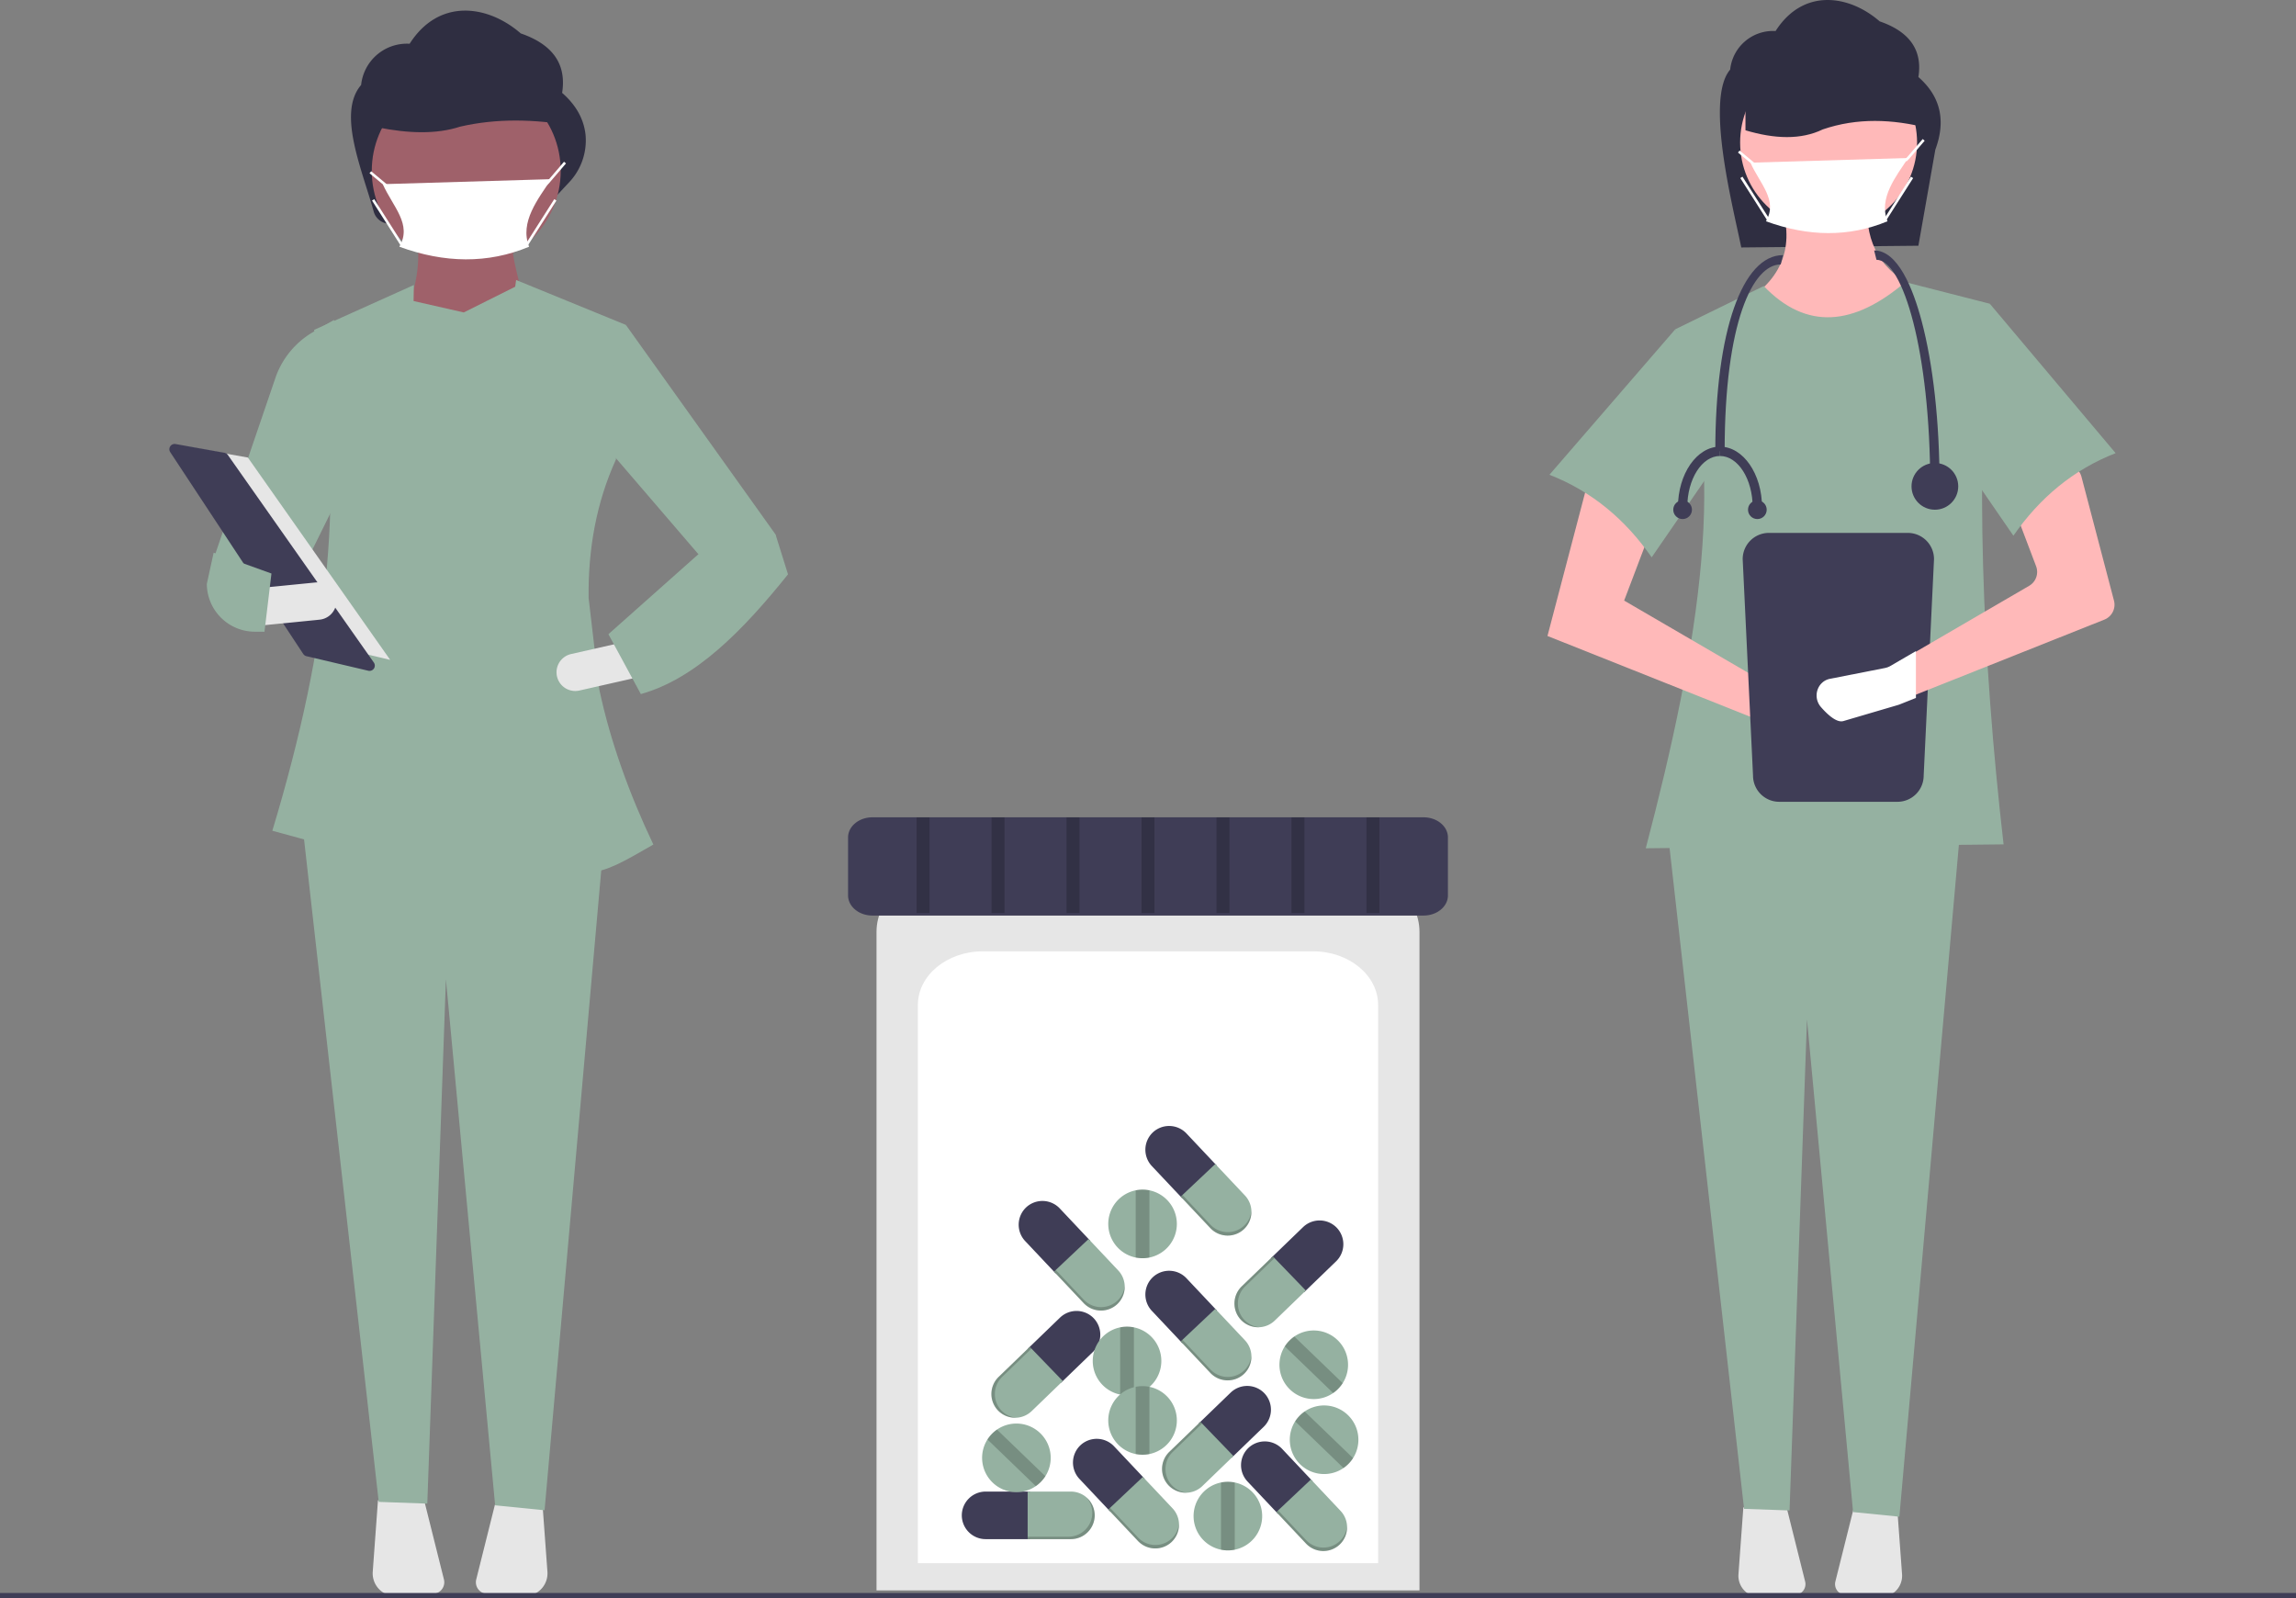
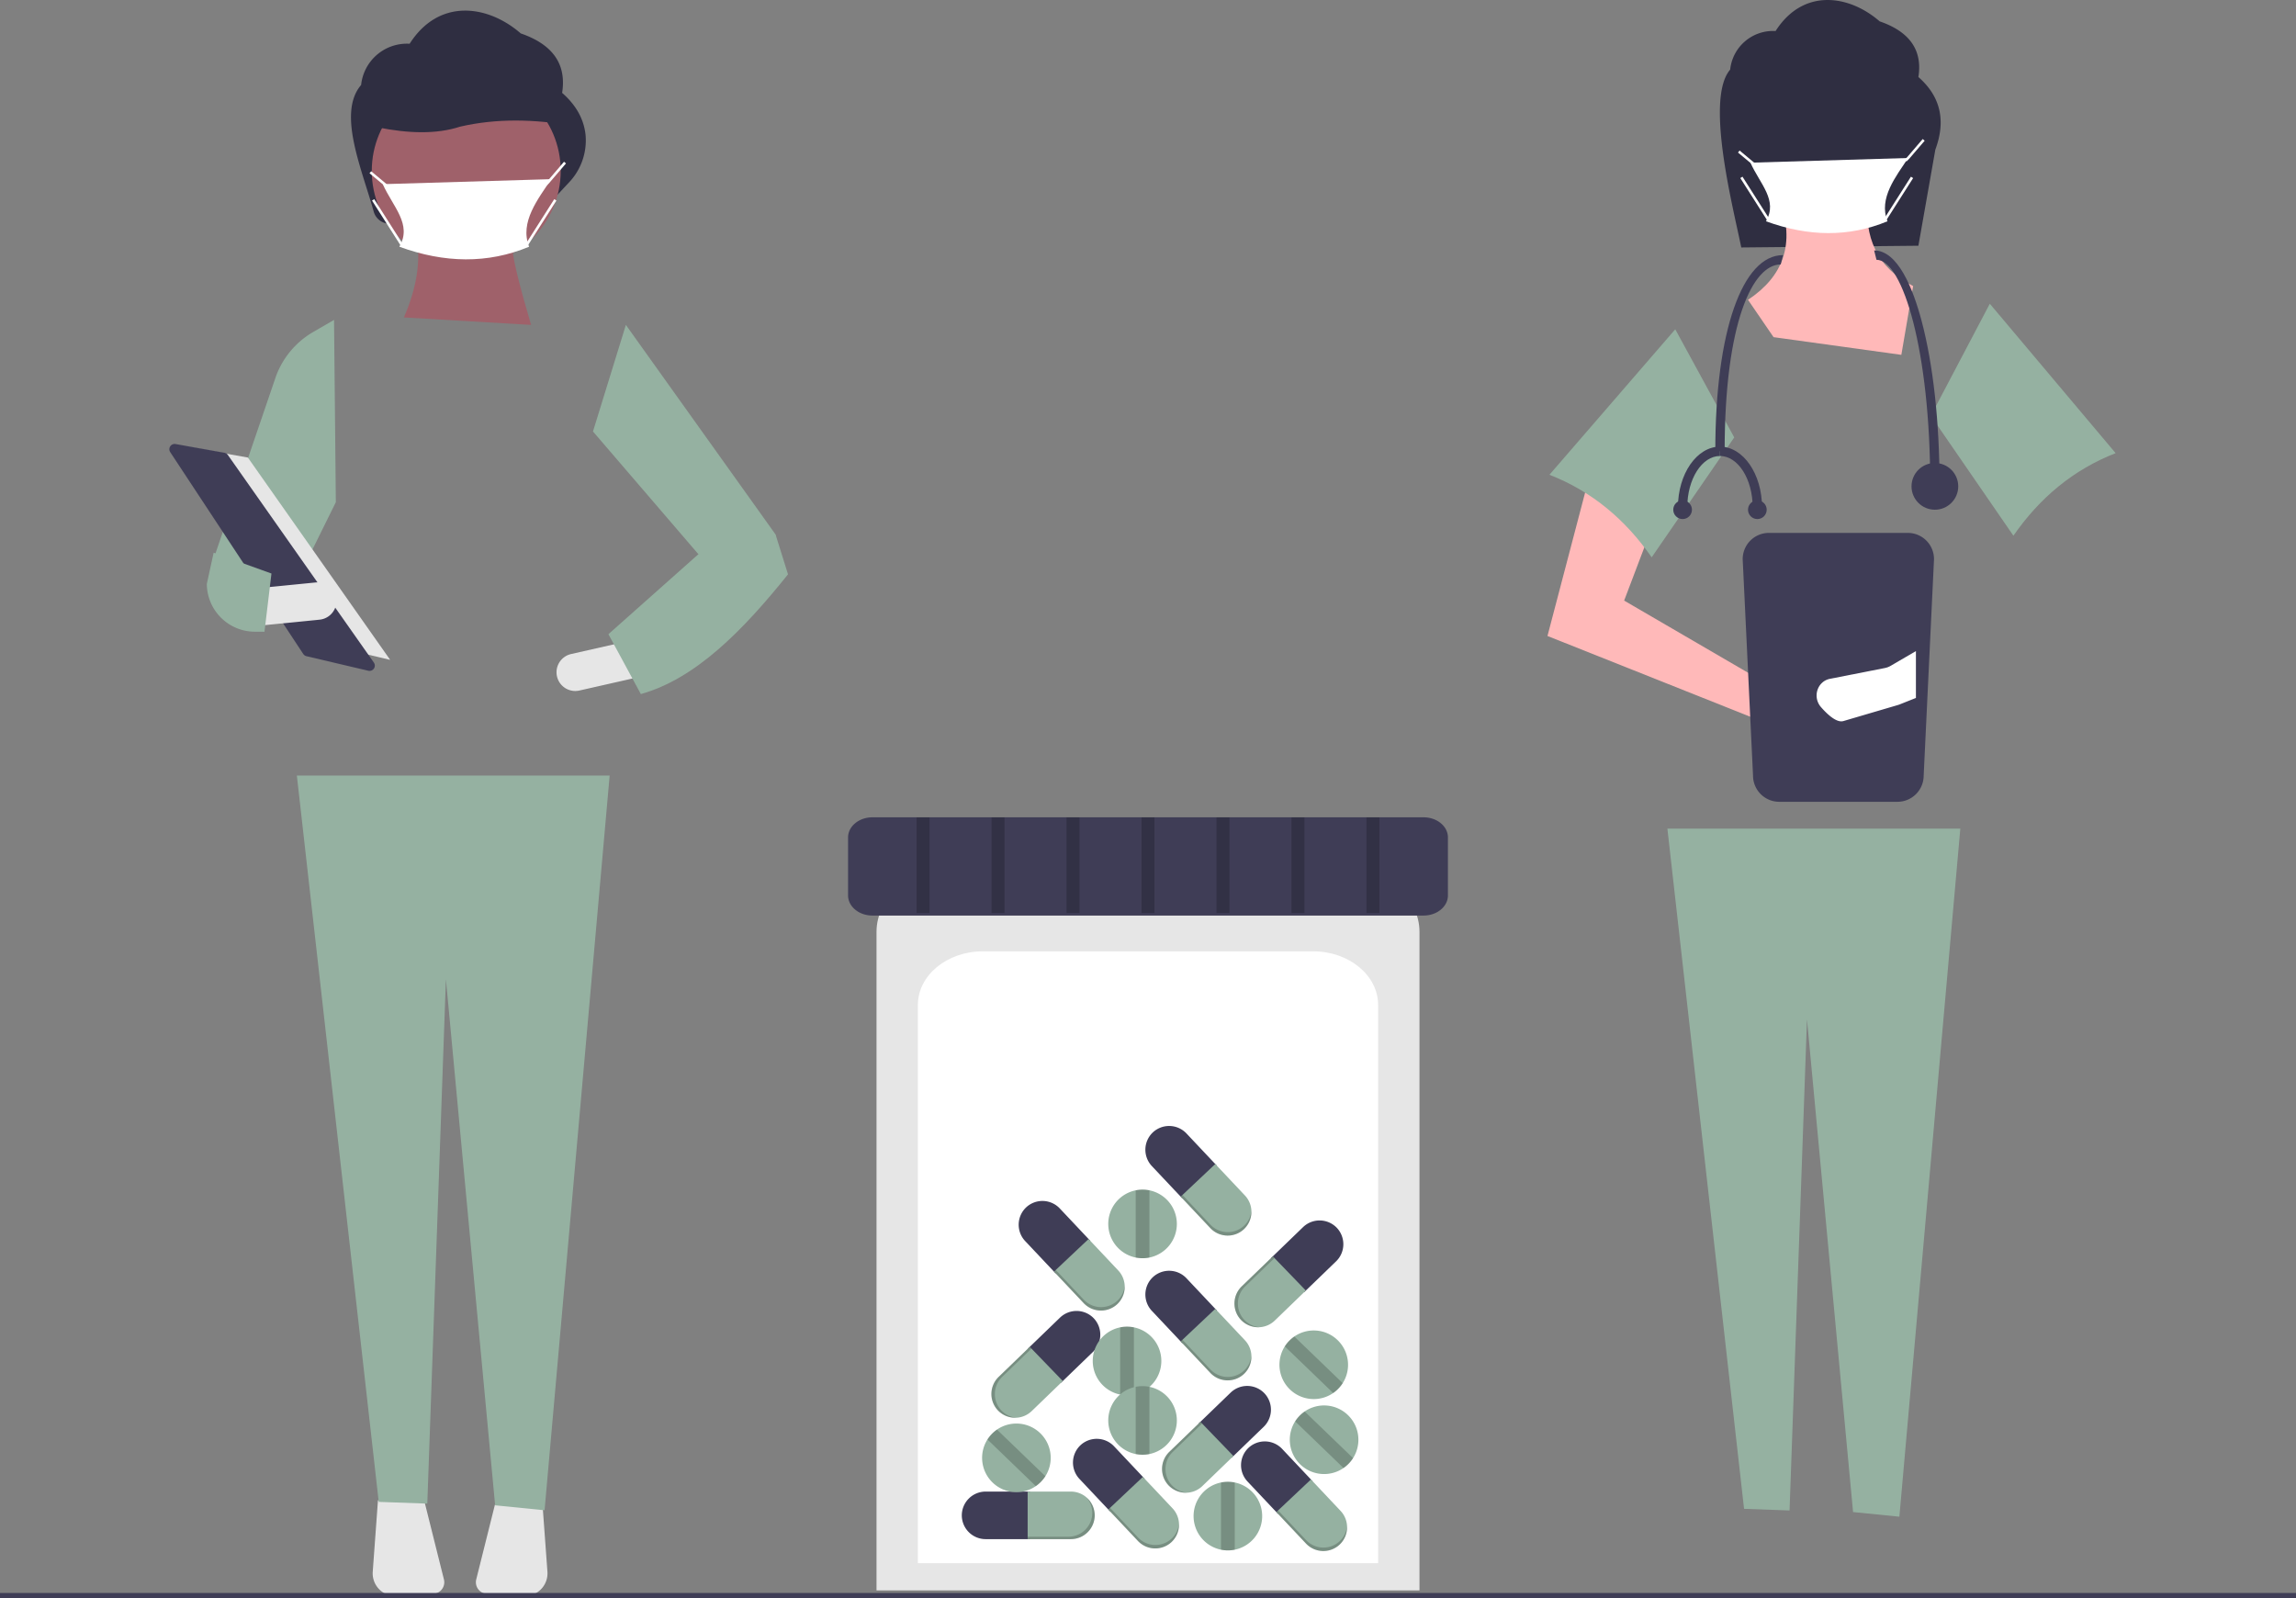
<svg xmlns="http://www.w3.org/2000/svg" width="888" height="618.106" data-name="Layer 1">
  <rect width="100%" height="100%" fill="#808080" stroke="none" />
  <path fill="#2f2e41" d="m741.957 95.043-68.503.667c-3.22-15.85-14.038-57.442-4.295-68.787a16.674 16.674 0 0 1 17.564-14.92c10.617-16.62 28.302-14.125 40.255-3.745 12.03 4.15 16.565 11.525 14.979 21.532 8.908 7.798 10.552 17.285 6.553 28.085z" />
  <path fill="#ffb9b9" d="M735.362 137.242 685.94 130.4l-9.885-14.446c13.616-9.032 18.434-21.647 12.166-38.778l34.215-.76c-1.603 15.255 3.442 27.066 17.488 34.215z" />
-   <path fill="#e6e6e6" d="m674.255 583.02-1.89 25.835a8.224 8.224 0 0 0 8.7 8.809l13.27-.804a4.195 4.195 0 0 0 3.815-5.204l-7.366-29.463zm42.961-.827-7.366 29.463a4.195 4.195 0 0 0 3.815 5.204l13.27.804a8.224 8.224 0 0 0 8.7-8.81l-1.89-25.835z" />
  <path fill="#95b1a1" d="m734.602 586.606-17.908-1.797-17.828-190.57-6.738 189.956-17.594-.63-29.653-263.08h113.291l-23.57 266.121z" />
-   <circle cx="707.229" cy="55.125" r="34.216" fill="#ffb9b9" />
-   <path fill="#95b1a1" d="m774.9 326.568-138.383 1.52c20.537-78.18 32.822-150.804 11.405-200.73l34.216-16.728c16.498 17.208 34.871 15.434 54.745-1.52l32.695 8.363c-5.6 65.471-3.09 135.591 5.322 209.095z" />
  <path fill="#ffb9b9" d="m598.5 245.972 85.919 34.215 19.21 5.65a6.645 6.645 0 0 0 8.321-4.763 6.645 6.645 0 0 0-3.783-7.7l-19.946-6.113-60.068-34.976L640.7 199.21l-26.232-14.066z" />
  <path fill="#95b1a1" d="M599.26 183.623c16.347 6.378 29.35 17.262 39.538 31.935l31.935-46.381-22.81-41.82z" />
  <path fill="#2f2e41" d="M745.792 49.58c-13.887-3.578-27.54-4.07-40.813.469-8.454 4.095-18.608 3.717-29.9.344V16.256l60.96 1.625z" />
  <path fill="#3f3d56" d="M684.134 206.106A10.145 10.145 0 0 0 674 216.24l4 83.732a10.145 10.145 0 0 0 10.134 10.134h45.732A10.145 10.145 0 0 0 744 299.972l4-83.732a10.145 10.145 0 0 0-10.134-10.134z" />
-   <path fill="#ffb9b9" d="M813.89 239.646 739 269.466l-5.65 2.25c-.18.07-.36.13-.55.19l-18.93 5.57c-2.42.71-5.77-2.55-7.73-4.8a6.085 6.085 0 0 1-.16-7.93 6.746 6.746 0 0 1 .86-.83 5.589 5.589 0 0 1 2.5-1.1l18.91-3.72a6.336 6.336 0 0 0 1.93-.72l8.82-5.14 45.79-26.66a6.218 6.218 0 0 0 2.69-7.58l-8.74-23.05a6.211 6.211 0 0 1 2.87-7.68l14.48-7.76a6.206 6.206 0 0 1 8.94 3.9l12.57 47.88a6.22 6.22 0 0 1-3.71 7.36z" />
  <path fill="#95b1a1" d="M818.24 175.26c-16.347 6.377-29.35 17.26-39.538 31.934l-31.935-46.381 22.81-43.34z" />
  <path fill="#fff" d="M730 85.579c-14.968 6.226-30.663 5.973-47 0 4.754-8.114-2.352-14.47-6-22.66l61-1.813c-4.665 7.116-11.548 15.523-8 24.473z" />
  <path fill="#fff" d="m737.354 62.46-.708-.707 1-1 5.974-6.972.76.65-6 7-1.026 1.029zm-65.174-3.47.64-.769 6 5-.64.77zm56.395 25.848 10.502-16.5.844.538-10.503 16.499zm-55.497-15.964.844-.537 10.5 16.5-.844.538zM741 251.821v18.117l-6.307 2.512c-.2.078-.402.145-.614.212l-21.13 6.217c-2.701.793-6.44-2.846-8.628-5.358a6.792 6.792 0 0 1-.18-8.852 7.53 7.53 0 0 1 .96-.926 6.238 6.238 0 0 1 2.791-1.228L729 258.363a7.072 7.072 0 0 0 2.155-.804z" />
  <path fill="#3f3d56" d="M750.14 187.202h-3.614c0-51.11-10.523-86.729-20.779-86.729l-.903-3.614c9.197 0 15.06 14.824 18.36 27.26 4.473 16.86 6.936 39.263 6.936 63.083zm-83.115-12.648h-3.614c0-46.81 10.596-75.888 26.2-75.888l-.904 3.614c-10.793 0-21.682 22.348-21.682 72.274z" />
  <circle cx="748.333" cy="188.105" r="9.034" fill="#3f3d56" />
  <path fill="#3f3d56" d="M652.57 196.236h-3.614c0-12.952 7.295-23.489 16.262-23.489v3.614c-6.974 0-12.648 8.916-12.648 19.875z" />
  <path fill="#3f3d56" d="M681.48 196.236h-3.614c0-10.96-5.674-19.875-12.648-19.875v-3.614c8.967 0 16.261 10.537 16.261 23.49z" />
  <circle cx="679.673" cy="197.14" r="3.614" fill="#3f3d56" />
  <circle cx="650.763" cy="197.14" r="3.614" fill="#3f3d56" />
  <path fill="#2f2e41" d="m215.27 75.697-63.465 10.748a6.424 6.424 0 0 1-7.27-4.613c-4.586-16.55-14.173-38.138-4.865-48.976a17.805 17.805 0 0 1 18.756-15.933c11.337-17.747 30.222-15.083 42.986-3.999 12.845 4.433 17.688 12.307 15.994 22.993 5.55 4.857 8.459 10.328 9.072 16.334a23.59 23.59 0 0 1-6.453 18.35z" />
  <path fill="#9f616a" d="m205.403 125.663-49.2-2.895c4.822-11.067 6.748-21.723 4.823-31.835h36.66c-.084 7.764 3.78 21.194 7.717 34.73z" />
  <path fill="#e6e6e6" d="m146.18 580.289-2.018 27.588a8.782 8.782 0 0 0 9.29 9.407l14.17-.859a4.48 4.48 0 0 0 4.074-5.557l-7.866-31.462zm45.875-.883-7.866 31.462a4.48 4.48 0 0 0 4.074 5.557l14.17.859a8.782 8.782 0 0 0 9.29-9.407l-2.018-27.588z" />
  <path fill="#95b1a1" d="m210.62 584.119-19.122-1.919-19.038-203.499-7.195 202.843-18.787-.673-31.665-280.927H235.79l-25.17 284.175z" />
  <circle cx="180.323" cy="66.107" r="36.537" fill="#9f616a" />
  <path fill="#2f2e41" d="M221.502 48.653c-14.83-2.583-29.409-2.937-43.582.339-9.028 2.955-19.87 2.683-31.927.248V24.6l65.094 1.174z" />
  <path fill="#fff" d="M204.639 95.423c-15.984 6.649-32.744 6.379-50.189 0 5.076-8.664-2.512-15.45-6.407-24.197l65.138-1.936c-4.98 7.599-12.331 16.576-8.542 26.133z" />
  <path fill="#fff" d="m142.917 67.005.641-.77 6.407 5.34-.64.769zm60.23 27.645 11.215-17.62.844.538-11.215 17.618zm-59.264-17.082.843-.537 11.213 17.62-.844.537z" />
  <path fill="#95b1a1" d="M110.861 232.746 82.885 215.38l23.859-69.879a32.965 32.965 0 0 1 14.41-17.116l8.037-4.653.699 70.495z" />
-   <path fill="#95b1a1" d="m231.79 266.684-4.14-35.452c-.221-18.713 2.962-36.805 10.554-53.475l3.858-52.095-42.447-17.364c-.13.865-.24 1.73-.365 2.594l-19.894 9.947-19.402-4.41.108-6.202-38.589 17.365c12.761 59.328 5.801 120.938-16.144 193.709l50.837 13.9.423-24.41 45.307-3.236c.466 7.92.841 15.699 1.059 23.305 25.565 9.412 26.443 9.256 49.736-4.22-9.276-19.503-16.62-39.797-20.902-59.956z" />
  <path fill="#95b1a1" d="m297.051 224.063-26.047-8.682-41.664-48.503 12.722-41.215 57.883 81.036-2.894 17.364z" />
  <path fill="#e6e6e6" d="M215.42 261.613a7.246 7.246 0 0 0 8.654 5.46l22.111-5.008-3.196-14.113-22.11 5.006a7.237 7.237 0 0 0-5.46 8.655z" />
  <path fill="#95b1a1" d="m235.31 245.287 12.54 23.153c21.095-5.883 39.376-24.43 56.919-46.306l-4.824-15.435-29.906 7.717z" />
  <path fill="#e6e6e6" d="m71.79 172.661 24.076 4.299 55.031 78.247-29.235-6.879-49.872-75.667z" />
  <path fill="#3f3d56" d="M67.52 171.703a2.048 2.048 0 0 0-1.68 3.173l51.439 78.046a2.041 2.041 0 0 0 1.239.865l23.933 5.631a2.044 2.044 0 0 0 2.14-3.166L88.114 175.95a2.032 2.032 0 0 0-1.313-.836l-18.895-3.375a2.217 2.217 0 0 0-.386-.035z" />
  <path fill="#e6e6e6" d="m99.608 227.505 1.43 14.4 22.56-2.239a7.235 7.235 0 0 0-1.43-14.4z" />
  <path fill="#95b1a1" d="M79.99 225.837a18.61 18.61 0 0 0 18.588 18.485h3.71l2.7-22.505-22.36-8.05z" />
  <path fill="#fff" d="m211.399 71.78-.707-.707 1.068-1.068 6.381-7.447.759.65-6.407 7.475-1.094 1.097z" />
  <path fill="#3f3d56" d="M0 616.106h888v2H0z" />
  <path fill="#e6e6e6" d="M339 615.106h210V360.39c0-13.488-13.285-24.46-29.614-24.46H368.614c-16.33 0-29.614 10.972-29.614 24.46z" />
  <path fill="#fff" d="M355 604.573h178V388.671c0-11.433-11.26-20.734-25.102-20.734H380.102c-13.842 0-25.102 9.301-25.102 20.734z" />
  <path fill="#3f3d56" d="M337.414 316.106c-5.19 0-9.414 3.488-9.414 7.775v22.444c0 4.287 4.223 7.775 9.414 7.775h213.173c5.19 0 9.413-3.488 9.413-7.775v-22.444c0-4.287-4.223-7.775-9.413-7.775zm43.766 260.783a9.224 9.224 0 0 0-9.196 9.196 9.224 9.224 0 0 0 9.197 9.197h17.214v-18.393z" />
  <path fill="#95b1a1" d="M414.194 576.889h-16.742v18.393h16.742a9.224 9.224 0 0 0 9.197-9.197 9.224 9.224 0 0 0-9.197-9.196z" />
  <path d="M420.196 579.14a9.144 9.144 0 0 1 2.252 6.002 9.224 9.224 0 0 1-9.197 9.197h-15.8v.943h16.743a9.224 9.224 0 0 0 9.197-9.197 9.177 9.177 0 0 0-3.195-6.944z" opacity=".2" />
  <path fill="#3f3d56" d="M458.861 438.363a9.224 9.224 0 0 0-13-.384 9.224 9.224 0 0 0-.384 13l11.808 12.526 13.384-12.616z" />
-   <path fill="#95b1a1" d="m481.507 462.385-11.485-12.183-13.384 12.617 11.484 12.183a9.224 9.224 0 0 0 13 .384 9.224 9.224 0 0 0 .385-13z" />
+   <path fill="#95b1a1" d="m481.507 462.385-11.485-12.183-13.384 12.617 11.484 12.183a9.224 9.224 0 0 0 13 .384 9.224 9.224 0 0 0 .385-13" />
  <path d="M483.984 468.297a9.144 9.144 0 0 1-2.822 5.755 9.224 9.224 0 0 1-13-.383l-10.838-11.497-.686.647 11.484 12.183a9.224 9.224 0 0 0 13 .384 9.177 9.177 0 0 0 2.862-7.089z" opacity=".2" />
  <path fill="#3f3d56" d="M409.861 467.363a9.224 9.224 0 0 0-13-.384 9.224 9.224 0 0 0-.384 13l11.808 12.526 13.384-12.616z" />
  <path fill="#95b1a1" d="m432.507 491.385-11.485-12.183-13.384 12.617 11.484 12.183a9.224 9.224 0 0 0 13 .384 9.224 9.224 0 0 0 .385-13z" />
  <path d="M434.984 497.297a9.144 9.144 0 0 1-2.822 5.755 9.224 9.224 0 0 1-13-.383l-10.838-11.497-.686.647 11.484 12.183a9.224 9.224 0 0 0 13 .384 9.177 9.177 0 0 0 2.862-7.089z" opacity=".2" />
  <path fill="#3f3d56" d="M458.861 494.363a9.224 9.224 0 0 0-13-.384 9.224 9.224 0 0 0-.384 13l11.808 12.526 13.384-12.616z" />
  <path fill="#95b1a1" d="m481.507 518.385-11.485-12.183-13.384 12.617 11.484 12.183a9.224 9.224 0 0 0 13 .384 9.224 9.224 0 0 0 .385-13z" />
  <path d="M483.984 524.297a9.144 9.144 0 0 1-2.822 5.755 9.224 9.224 0 0 1-13-.383l-10.838-11.497-.686.647 11.484 12.183a9.224 9.224 0 0 0 13 .384 9.177 9.177 0 0 0 2.862-7.089z" opacity=".2" />
  <path fill="#3f3d56" d="M488.754 551.83a9.224 9.224 0 0 0 .226-13.005 9.224 9.224 0 0 0-13.004-.225l-12.382 11.959 12.778 13.23z" />
  <path fill="#95b1a1" d="m465.008 574.765 12.043-11.632-12.779-13.23-12.042 11.632a9.224 9.224 0 0 0-.226 13.004 9.224 9.224 0 0 0 13.004.226z" />
  <path d="M459.127 577.314a9.144 9.144 0 0 1-5.79-2.752 9.224 9.224 0 0 1 .227-13.004l11.364-10.976-.656-.678-12.042 11.631a9.224 9.224 0 0 0-.226 13.004 9.177 9.177 0 0 0 7.123 2.775z" opacity=".2" />
  <path fill="#3f3d56" d="M422.754 522.83a9.224 9.224 0 0 0 .226-13.005 9.224 9.224 0 0 0-13.004-.225l-12.382 11.959 12.778 13.23z" />
  <path fill="#95b1a1" d="m399.008 545.765 12.043-11.632-12.779-13.23-12.042 11.632a9.224 9.224 0 0 0-.226 13.004 9.224 9.224 0 0 0 13.004.226z" />
  <path d="M393.127 548.314a9.144 9.144 0 0 1-5.79-2.752 9.224 9.224 0 0 1 .227-13.004l11.364-10.976-.656-.678-12.042 11.631a9.224 9.224 0 0 0-.226 13.004 9.177 9.177 0 0 0 7.123 2.775z" opacity=".2" />
  <path fill="#3f3d56" d="M516.754 487.83a9.224 9.224 0 0 0 .226-13.005 9.224 9.224 0 0 0-13.004-.225l-12.382 11.959 12.778 13.23z" />
  <path fill="#95b1a1" d="m493.008 510.765 12.043-11.632-12.779-13.23-12.042 11.632a9.224 9.224 0 0 0-.226 13.004 9.224 9.224 0 0 0 13.004.226z" />
  <path d="M487.127 513.314a9.144 9.144 0 0 1-5.79-2.752 9.224 9.224 0 0 1 .227-13.004l11.364-10.976-.656-.678-12.042 11.631a9.224 9.224 0 0 0-.226 13.004 9.177 9.177 0 0 0 7.123 2.775z" opacity=".2" />
  <path fill="#3f3d56" d="M495.861 560.363a9.224 9.224 0 0 0-13-.384 9.224 9.224 0 0 0-.384 13l11.808 12.526 13.384-12.616z" />
  <path fill="#95b1a1" d="m518.507 584.385-11.485-12.183-13.384 12.617 11.484 12.183a9.224 9.224 0 0 0 13 .384 9.224 9.224 0 0 0 .385-13z" />
  <path d="M520.984 590.297a9.144 9.144 0 0 1-2.822 5.755 9.224 9.224 0 0 1-13-.383l-10.838-11.497-.686.647 11.484 12.183a9.224 9.224 0 0 0 13 .384 9.177 9.177 0 0 0 2.862-7.089z" opacity=".2" />
  <path fill="#3f3d56" d="M430.861 559.363a9.224 9.224 0 0 0-13-.384 9.224 9.224 0 0 0-.384 13l11.808 12.526 13.384-12.616z" />
  <path fill="#95b1a1" d="m453.507 583.385-11.485-12.183-13.384 12.617 11.484 12.183a9.224 9.224 0 0 0 13 .384 9.224 9.224 0 0 0 .385-13z" />
  <path d="M455.984 589.297a9.144 9.144 0 0 1-2.822 5.755 9.224 9.224 0 0 1-13-.383l-10.838-11.497-.686.647 11.484 12.183a9.224 9.224 0 0 0 13 .384 9.177 9.177 0 0 0 2.862-7.089z" opacity=".2" />
  <path fill="#95b1a1" d="M449.158 526.37a13.263 13.263 0 0 1-10.61 12.997 13.395 13.395 0 0 1-5.306 0 13.266 13.266 0 0 1 0-25.996 13.397 13.397 0 0 1 5.305 0 13.263 13.263 0 0 1 10.61 12.998z" />
  <path d="M438.547 513.371v25.996a13.395 13.395 0 0 1-5.305 0v-25.996a13.397 13.397 0 0 1 5.305 0z" opacity=".2" />
  <path fill="#95b1a1" d="M455.158 473.37a13.263 13.263 0 0 1-10.61 12.997 13.395 13.395 0 0 1-5.306 0 13.266 13.266 0 0 1 0-25.996 13.397 13.397 0 0 1 5.305 0 13.263 13.263 0 0 1 10.61 12.998z" />
  <path d="M444.547 460.371v25.996a13.395 13.395 0 0 1-5.305 0v-25.996a13.397 13.397 0 0 1 5.305 0z" opacity=".2" />
  <path fill="#95b1a1" d="M455.158 549.37a13.263 13.263 0 0 1-10.61 12.997 13.395 13.395 0 0 1-5.306 0 13.266 13.266 0 0 1 0-25.996 13.397 13.397 0 0 1 5.305 0 13.263 13.263 0 0 1 10.61 12.998z" />
  <path d="M444.547 536.371v25.996a13.395 13.395 0 0 1-5.305 0v-25.996a13.397 13.397 0 0 1 5.305 0z" opacity=".2" />
  <path fill="#95b1a1" d="M488.158 586.37a13.263 13.263 0 0 1-10.61 12.997 13.395 13.395 0 0 1-5.306 0 13.266 13.266 0 0 1 0-25.996 13.397 13.397 0 0 1 5.305 0 13.263 13.263 0 0 1 10.61 12.998z" />
  <path d="M477.547 573.371v25.996a13.395 13.395 0 0 1-5.305 0v-25.996a13.397 13.397 0 0 1 5.305 0z" opacity=".2" />
  <path fill="#95b1a1" d="M517.31 518.293a13.263 13.263 0 0 1 1.995 16.66 13.395 13.395 0 0 1-3.682 3.82 13.266 13.266 0 0 1-18.717-18.04 13.397 13.397 0 0 1 3.682-3.82 13.263 13.263 0 0 1 16.722 1.38z" />
  <path d="m500.588 516.913 18.717 18.04a13.395 13.395 0 0 1-3.682 3.82l-18.717-18.04a13.397 13.397 0 0 1 3.682-3.82z" opacity=".2" />
  <path fill="#95b1a1" d="M521.31 547.293a13.263 13.263 0 0 1 1.995 16.66 13.395 13.395 0 0 1-3.682 3.82 13.266 13.266 0 0 1-18.717-18.04 13.397 13.397 0 0 1 3.682-3.82 13.263 13.263 0 0 1 16.722 1.38z" />
  <path d="m504.588 545.913 18.717 18.04a13.395 13.395 0 0 1-3.682 3.82l-18.717-18.04a13.397 13.397 0 0 1 3.682-3.82z" opacity=".2" />
  <path fill="#95b1a1" d="M402.31 554.293a13.263 13.263 0 0 1 1.995 16.66 13.395 13.395 0 0 1-3.682 3.82 13.266 13.266 0 0 1-18.717-18.04 13.397 13.397 0 0 1 3.682-3.82 13.263 13.263 0 0 1 16.722 1.38z" />
  <path d="m385.588 552.913 18.717 18.04a13.395 13.395 0 0 1-3.682 3.82l-18.717-18.04a13.397 13.397 0 0 1 3.682-3.82zM354.5 316.106h5v37h-5zm29 0h5v37h-5zm29 0h5v37h-5zm29 0h5v37h-5zm29 0h5v37h-5zm29 0h5v37h-5zm29 0h5v37h-5z" opacity=".2" />
</svg>